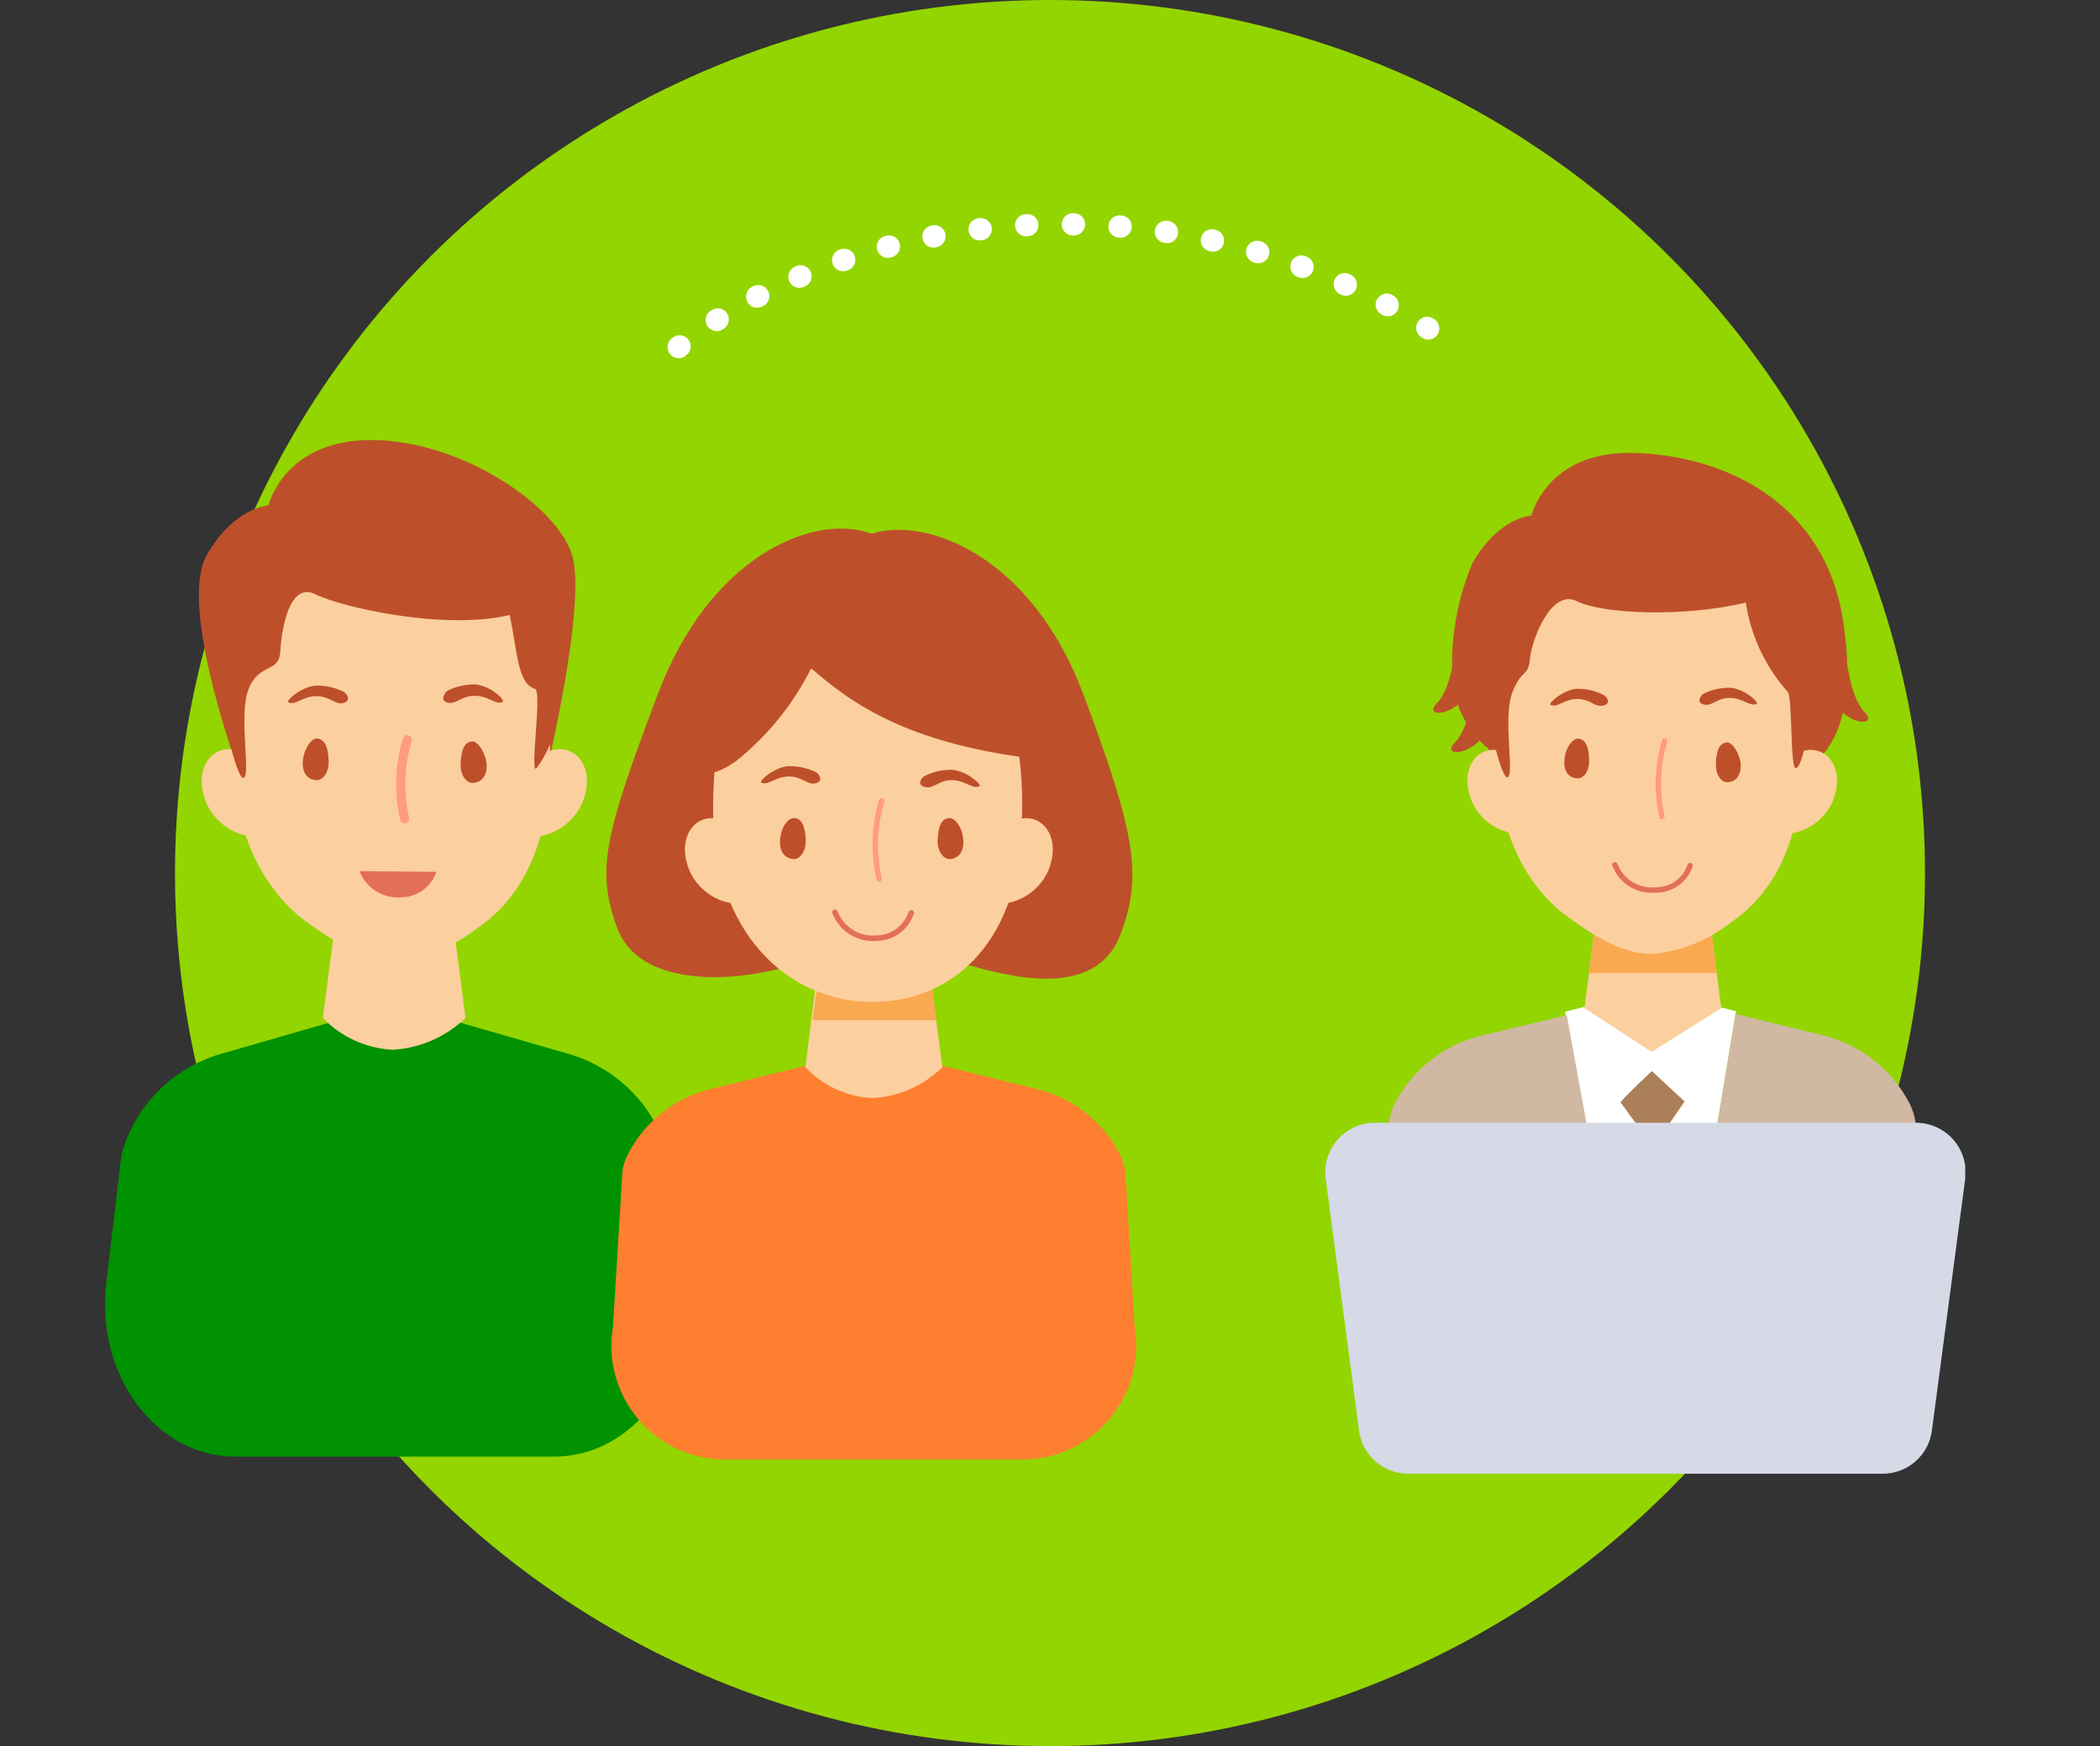
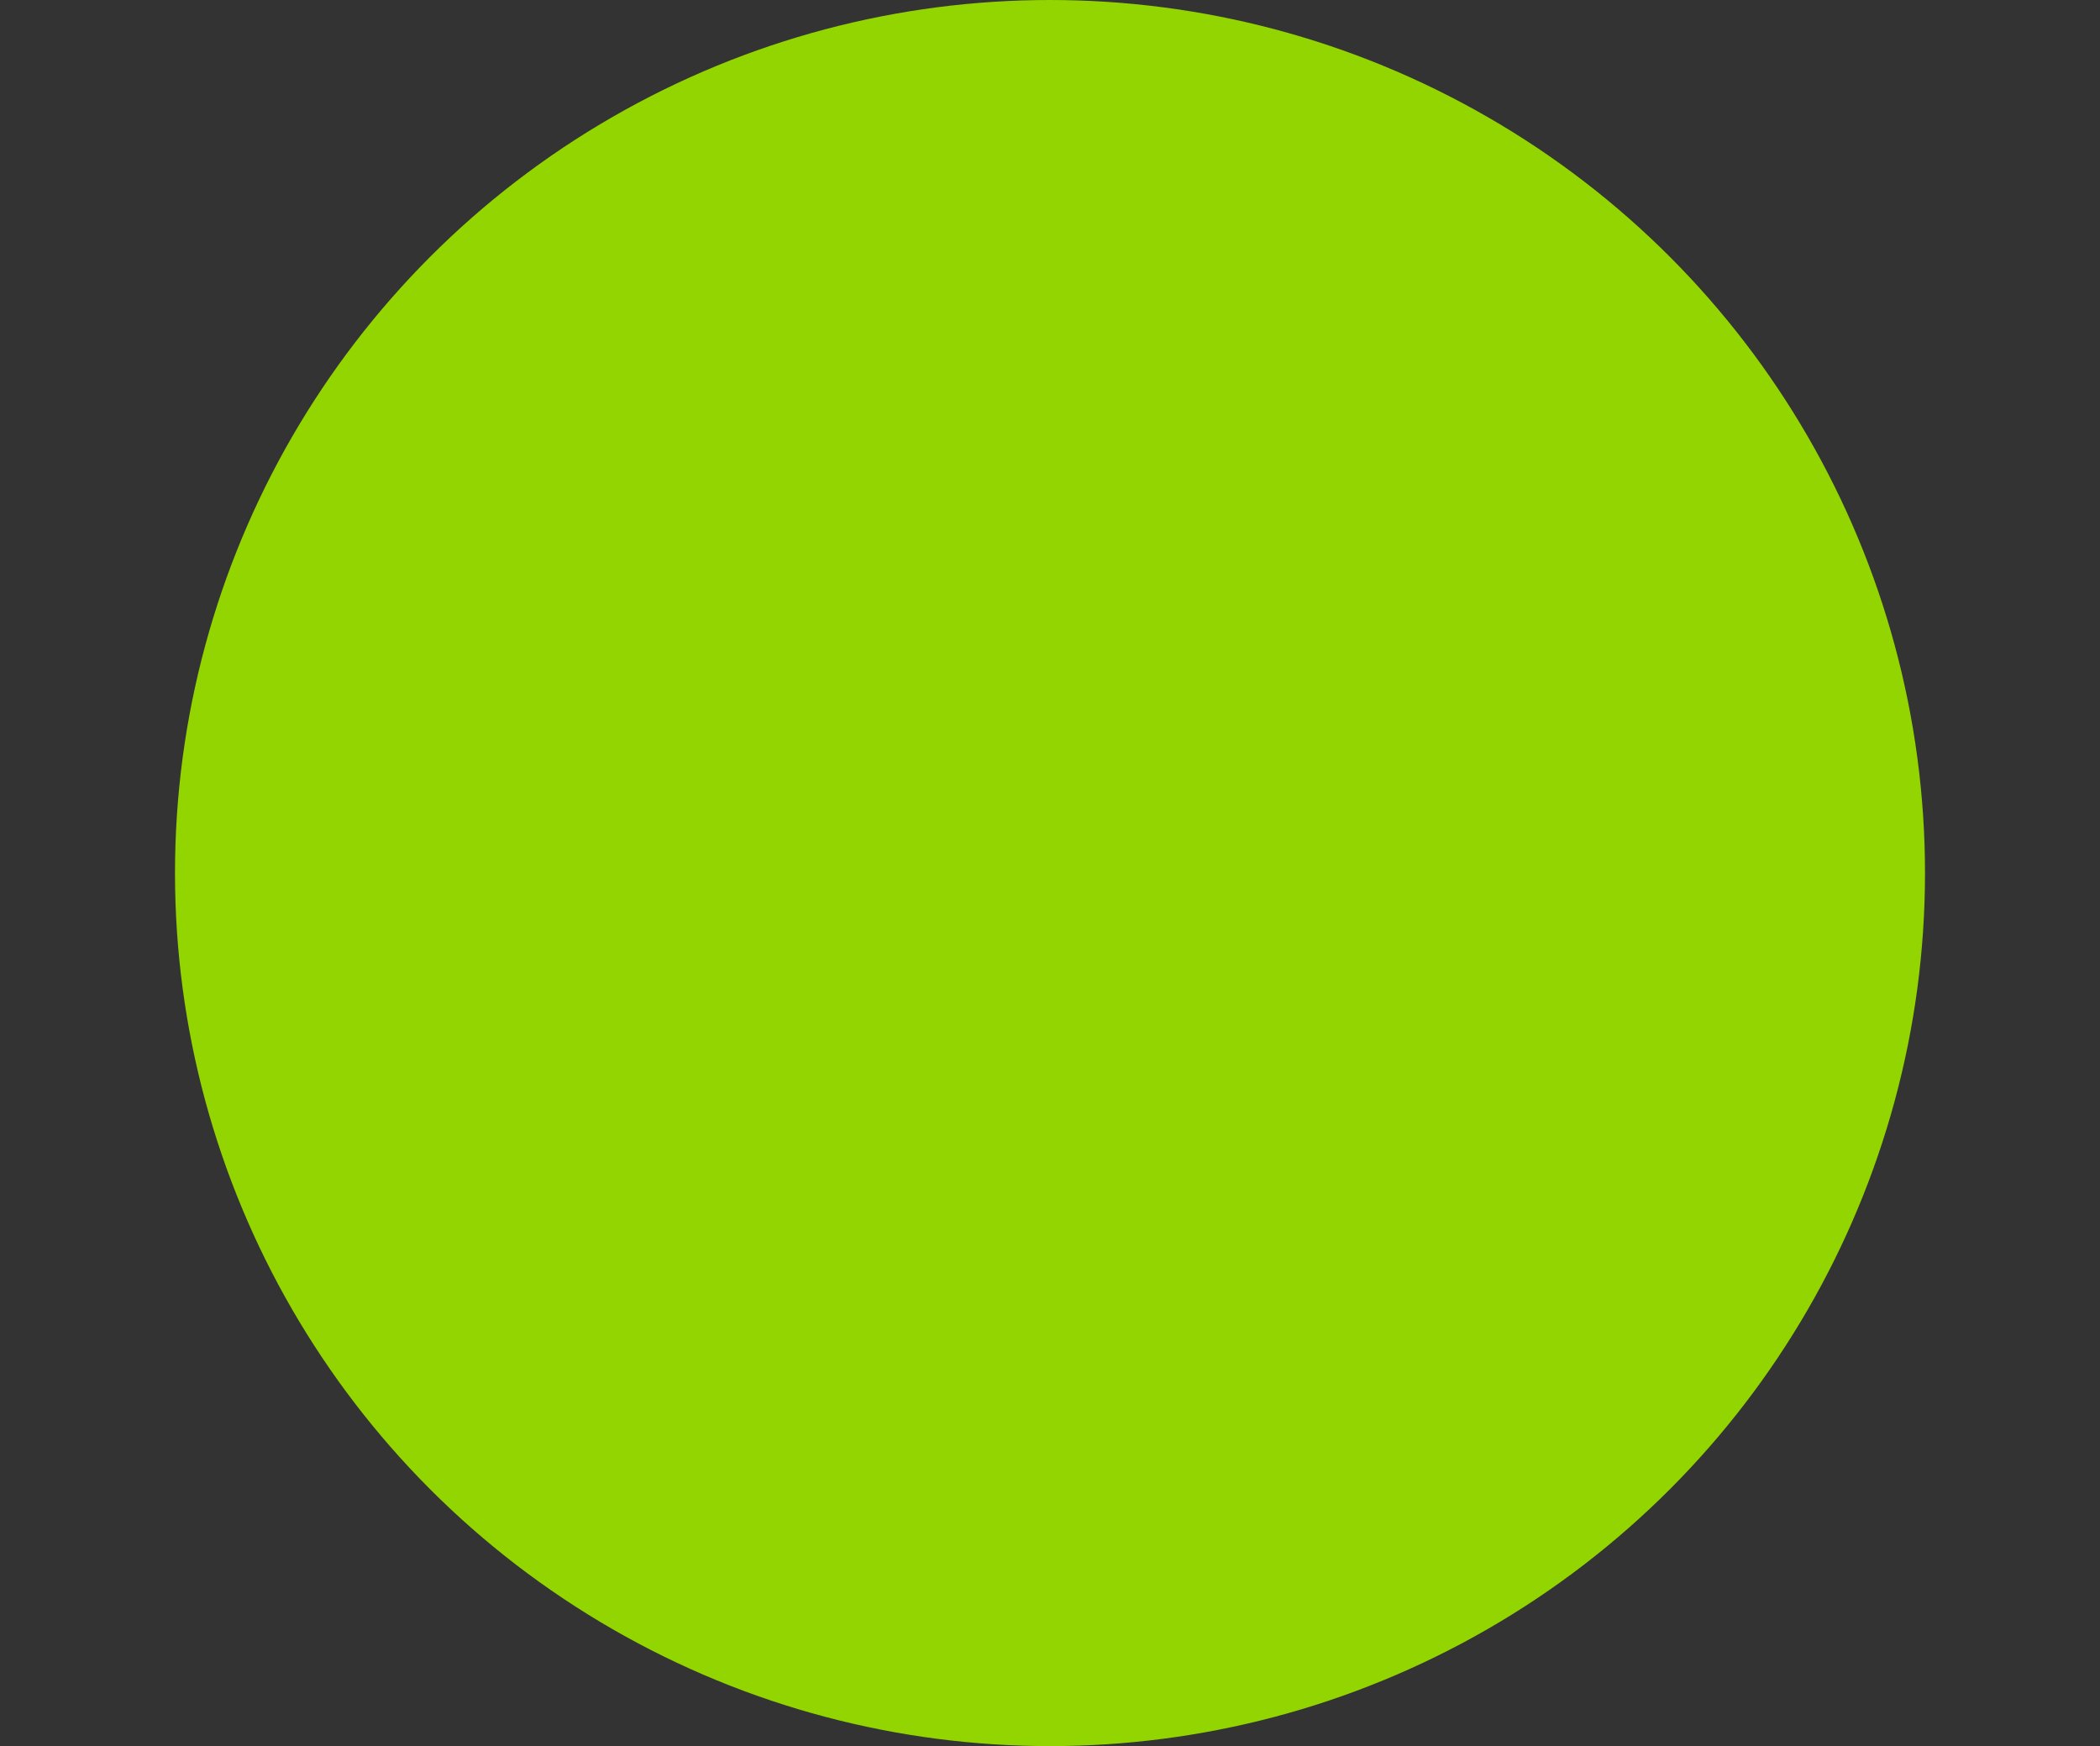
<svg xmlns="http://www.w3.org/2000/svg" width="160" height="133" viewBox="0 0 160 133" fill="none">
  <rect x="0" y="0" width="160" height="133" fill="#333333" stroke="none" />
  <ellipse cx="80" cy="66.5" rx="66.667" ry="66.5" fill="#93D500" />
  <g clip-path="url(#clip0_734:8659)">
    <path d="M114.133 57.589C113.208 56.975 112.423 56.174 111.83 55.236C111.237 54.299 110.85 53.247 110.693 52.149C110.447 48.999 110.954 45.836 112.173 42.919C114.187 39.368 116.68 39.275 116.68 39.275C116.68 39.275 117.827 34.394 124.347 34.5C130.867 34.607 139.013 37.905 140.44 47.361C142.013 57.709 137 58.706 137 58.706L114.133 57.589Z" fill="#BD502B" />
    <path d="M128.8 97.941L132.267 77.02L126.32 75.557L124.573 75.73L119.24 77.06L123.067 97.981C125.04 97.875 126.92 97.888 128.8 97.941Z" fill="white" />
-     <path d="M131.147 76.794L125.84 80.119L120.72 76.794L121.067 74.121L121.813 68.269H130.04L130.8 74.121L131.147 76.794Z" fill="#FCCF9E" />
+     <path d="M131.147 76.794L120.72 76.794L121.067 74.121L121.813 68.269H130.04L130.8 74.121L131.147 76.794Z" fill="#FCCF9E" />
    <path d="M130.8 74.121H121.067L121.813 68.269H130.04L130.8 74.121Z" fill="#FAA951" />
    <path d="M115.24 63.468C114.571 63.351 113.941 63.073 113.404 62.658C112.868 62.243 112.44 61.704 112.16 61.087C110.96 58.241 113.013 56.246 115 57.496" fill="#FCCF9E" />
    <path d="M136.533 63.468C137.201 63.348 137.83 63.07 138.367 62.655C138.903 62.24 139.331 61.702 139.613 61.087C140.8 58.241 138.747 56.246 136.76 57.496" fill="#FCCF9E" />
    <path d="M137.24 58.267C137.24 63.946 135.187 68.029 131.907 70.237C130.188 71.608 128.109 72.453 125.92 72.671C123.64 72.671 121.533 71.341 119.693 70.011C116.36 67.71 114.067 63.454 114.067 57.669C114.067 55.261 113.947 40.951 125.933 41.044C138.4 41.084 137.24 58.267 137.24 58.267Z" fill="#FCCF9E" />
    <path d="M120.187 56.259C120.84 56.259 121.053 56.964 121.08 57.868C121.107 58.773 120.64 59.291 120.213 59.291C119.787 59.291 119.16 59.012 119.187 58.028C119.213 57.044 119.747 56.325 120.187 56.259Z" fill="#BD502B" />
    <path d="M131.627 56.551C130.973 56.551 130.76 57.243 130.733 58.161C130.707 59.078 131.173 59.584 131.6 59.584C132.027 59.584 132.653 59.305 132.627 58.254C132.613 57.589 132.067 56.578 131.627 56.551Z" fill="#BD502B" />
    <path d="M126.827 56.432C126.267 58.307 126.198 60.294 126.627 62.204" stroke="#FF9B7E" stroke-width="0.41" stroke-linecap="round" stroke-linejoin="round" />
    <path d="M129.84 52.814C130.48 52.509 131.184 52.363 131.893 52.389C132.947 52.508 134.053 53.506 133.84 53.612C133.32 53.852 132.827 53.173 131.813 53.16C130.8 53.147 130.48 53.812 129.827 53.665C129.173 53.519 129.6 52.921 129.84 52.814Z" fill="#BD502B" />
    <path d="M122.133 52.907C121.496 52.595 120.79 52.444 120.08 52.468C119.027 52.588 117.933 53.586 118.133 53.692C118.667 53.945 119.147 53.253 120.16 53.24C121.173 53.227 121.493 53.905 122.16 53.745C122.827 53.586 122.387 53 122.133 52.907Z" fill="#BD502B" />
-     <path d="M113.093 53.293C113.093 53.293 114.28 59.305 114.853 59.212C115.427 59.118 114.467 54.61 115.24 52.708C116.013 50.806 116.413 51.67 116.573 50.141C116.733 48.611 118.227 44.821 120.147 45.792C122.067 46.763 128.213 47.042 133.013 45.898C133.395 48.43 134.507 50.796 136.213 52.708C136.587 53.12 136.373 58.799 136.853 58.52C137.333 58.241 137.68 56.166 137.867 54.45C138.053 52.734 139.52 45.752 134.867 41.15C132.2 38.49 129.533 36.176 125.533 36.934C121.533 37.692 112.8 37.4 113.093 53.293Z" fill="#BD502B" />
    <path d="M110.933 48.944C110.933 49.13 110.627 52.415 109.493 53.546C108.36 54.676 110.827 54.623 111.893 52.708C112.96 50.793 110.933 48.877 110.933 48.944Z" fill="#BD502B" />
    <path d="M112.307 51.937C112.307 52.123 112.013 55.408 110.867 56.538C109.72 57.669 112.2 57.616 113.267 55.7C114.333 53.785 112.307 51.87 112.307 51.937Z" fill="#BD502B" />
    <path d="M140.627 49.609C140.627 49.809 140.92 53.08 142.053 54.224C143.187 55.368 140.72 55.301 139.667 53.386C138.613 51.471 140.627 49.609 140.627 49.609Z" fill="#BD502B" />
    <path d="M123.04 65.875C123.274 66.482 123.7 66.997 124.253 67.343C124.806 67.688 125.457 67.845 126.107 67.79C126.692 67.804 127.267 67.63 127.746 67.296C128.226 66.961 128.586 66.481 128.773 65.928" stroke="#E36F57" stroke-width="0.41" stroke-linecap="round" stroke-linejoin="round" />
    <path d="M124.72 84.854L121.867 98.566C121.867 98.566 130.787 98.806 130.547 98.566C130.307 98.327 126.867 84.189 126.867 84.189C126.867 84.189 124.72 84.787 124.72 84.854Z" fill="#AB7F59" />
    <path d="M123.467 83.963C123.707 83.604 125.853 81.582 125.853 81.582L128.347 83.896L127.213 85.559L124.547 85.439L123.467 83.963Z" fill="#AB7F59" />
    <path d="M128.707 98.606H148.507L145.933 85.412C145.856 84.951 145.712 84.503 145.507 84.082C144.844 82.793 143.912 81.661 142.774 80.762C141.635 79.862 140.316 79.217 138.907 78.869L132.24 77.233L128.707 98.606Z" fill="#D0B8A3" />
    <path d="M119.373 77.326L112.92 78.869C111.498 79.208 110.166 79.85 109.016 80.75C107.865 81.649 106.923 82.786 106.253 84.082C106.048 84.503 105.904 84.951 105.827 85.412L103.253 98.606H123.253L119.373 77.326Z" fill="#D0B8A3" />
    <path d="M50.933 88.299C50.856 87.763 50.708 87.24 50.493 86.743C49.886 85.24 48.955 83.889 47.766 82.786C46.577 81.683 45.16 80.854 43.613 80.359L30.36 76.541V76.368L30.08 76.462L29.787 76.368V76.541L16.533 80.359C14.987 80.854 13.569 81.683 12.38 82.786C11.191 83.889 10.26 85.24 9.653 86.743C9.445 87.242 9.297 87.764 9.213 88.299L8.093 97.755C7.267 104.724 11.893 110.949 17.907 110.949H42.24C48.253 110.949 52.907 104.724 52.067 97.755L50.933 88.299Z" fill="#009200" />
    <path d="M17.8 57.589C17.8 57.589 13.653 45.978 15.747 42.294C17.84 38.61 20.453 38.503 20.453 38.503C20.453 38.503 21.653 33.423 28.453 33.516C35.253 33.609 42.36 38.503 43.56 42.188C44.76 45.872 41.64 58.746 41.64 58.746L17.8 57.589Z" fill="#BD502B" />
    <path d="M35.467 77.539C33.971 78.979 32.008 79.837 29.933 79.96C27.911 79.862 26.002 78.996 24.6 77.539L25.747 68.668H34.32L35.467 77.539Z" fill="#FCCF9E" />
    <path d="M18.947 63.694C18.249 63.565 17.593 63.271 17.033 62.836C16.474 62.4 16.028 61.837 15.733 61.193C14.493 58.227 16.627 56.153 18.707 57.456" fill="#FCCF9E" />
    <path d="M41.133 63.694C41.832 63.567 42.489 63.274 43.049 62.838C43.608 62.403 44.054 61.838 44.347 61.193C45.6 58.227 43.453 56.153 41.373 57.456" fill="#FCCF9E" />
    <path d="M41.88 58.254C41.88 64.186 39.733 68.442 36.387 70.676C34.593 72.099 32.427 72.977 30.147 73.203C27.773 73.203 25.587 71.78 23.667 70.45C20.187 68.056 17.8 63.614 17.8 57.589C17.8 55.075 17.68 40.166 30.173 40.299C43.093 40.299 41.88 58.254 41.88 58.254Z" fill="#FCCF9E" />
    <path d="M24.107 56.259C24.787 56.259 25.013 56.99 25.04 57.948C25.067 58.906 24.573 59.424 24.133 59.424C23.693 59.424 23.04 59.145 23.067 58.094C23.08 57.243 23.64 56.259 24.107 56.259Z" fill="#BD502B" />
    <path d="M36.027 56.472C35.347 56.472 35.133 57.203 35.093 58.148C35.053 59.092 35.56 59.637 36 59.637C36.44 59.637 37.093 59.344 37.08 58.307C37.053 57.496 36.493 56.512 36.027 56.472Z" fill="#BD502B" />
    <path d="M31.027 56.352C30.444 58.306 30.375 60.376 30.827 62.364" stroke="#FF9B7E" stroke-width="0.7" stroke-linecap="round" stroke-linejoin="round" />
    <path d="M33.253 66.407C33.064 66.965 32.706 67.451 32.228 67.799C31.751 68.147 31.178 68.339 30.587 68.349C29.909 68.406 29.23 68.242 28.654 67.883C28.077 67.523 27.632 66.987 27.387 66.354L33.253 66.407Z" fill="#E36F57" />
    <path d="M34.133 52.588C34.798 52.269 35.529 52.114 36.267 52.136C37.373 52.256 38.507 53.306 38.293 53.466C37.747 53.719 37.24 53 36.187 53C35.133 53 34.76 53.679 34.107 53.519C33.453 53.359 33.92 52.681 34.133 52.588Z" fill="#BD502B" />
    <path d="M26.133 52.668C25.47 52.347 24.737 52.196 24 52.229C22.893 52.349 21.76 53.386 21.973 53.492C22.52 53.758 23.027 53.04 24.08 53.027C25.133 53.014 25.507 53.705 26.16 53.546C26.813 53.386 26.4 52.774 26.133 52.668Z" fill="#BD502B" />
-     <path d="M16.72 53.08C16.72 53.08 17.947 59.344 18.547 59.251C19.147 59.158 18.147 54.463 18.947 52.468C19.747 50.473 21.253 51.271 21.347 49.675C21.44 48.079 22 44.262 24.013 45.26C26.027 46.257 33.84 48.039 38.84 46.843C39.44 49.835 39.453 52.069 40.76 52.468C41.32 52.641 40.36 58.852 40.853 58.547C41.787 57.309 42.351 55.834 42.48 54.291C42.68 52.495 44.187 45.22 39.36 40.392C36.56 37.599 33.76 35.218 29.653 36.016C25.547 36.814 16.413 36.522 16.72 53.08Z" fill="#BD502B" />
    <path d="M73.947 73.549C78.547 74.879 83.733 75.544 85.387 71.128C87.04 66.713 86.547 63.587 82.56 52.934C78.573 42.281 70.56 39.341 66.44 40.645L66.093 40.552C61.92 39.222 54.093 42.294 50.093 52.934C46.093 63.574 45.373 66.234 47.027 70.689C48.68 75.145 55.627 74.932 60.227 73.549H73.947Z" fill="#BD502B" />
    <path d="M55.68 68.788C54.999 68.665 54.359 68.379 53.813 67.955C53.267 67.531 52.833 66.982 52.547 66.354C51.333 63.468 53.413 61.433 55.453 62.709" fill="#FCCF9E" />
    <path d="M76.72 68.788C77.401 68.665 78.041 68.379 78.587 67.955C79.132 67.531 79.567 66.982 79.853 66.354C81.067 63.468 78.987 61.433 76.947 62.709" fill="#FCCF9E" />
    <path d="M85.733 89.163C85.648 88.741 85.514 88.33 85.333 87.94C84.699 86.706 83.806 85.622 82.716 84.762C81.626 83.901 80.363 83.284 79.013 82.952L66.853 79.96V79.826H66.6H66.333V79.96L54.133 82.952C52.785 83.284 51.525 83.902 50.437 84.762C49.349 85.623 48.458 86.706 47.827 87.94C47.634 88.326 47.499 88.738 47.427 89.163L46.707 101.027C46.491 102.273 46.551 103.55 46.882 104.771C47.214 105.991 47.809 107.124 48.626 108.091C49.442 109.058 50.461 109.835 51.611 110.368C52.76 110.9 54.013 111.176 55.28 111.175H77.867C79.135 111.175 80.387 110.9 81.537 110.367C82.687 109.835 83.707 109.058 84.525 108.092C85.342 107.125 85.939 105.992 86.272 104.772C86.605 103.552 86.667 102.273 86.453 101.027L85.733 89.163Z" fill="#FF7F30" />
    <path d="M71.8 81.29C70.369 82.695 68.472 83.533 66.467 83.644C64.524 83.545 62.694 82.701 61.36 81.29L62.453 72.618H70.653L71.8 81.29Z" fill="#FCCF9E" />
    <path d="M71.347 77.712H61.92L62.64 72.046H70.627L71.347 77.712Z" fill="#FAA951" />
-     <path d="M77.853 62.43C77.853 71.275 72.947 76.316 66.453 76.316C59.96 76.316 54.333 70.916 54.333 61.779C54.333 59.318 54.213 44.755 66.413 44.848C79.04 44.941 77.853 62.43 77.853 62.43Z" fill="#FCCF9E" />
    <path d="M78.84 57.788C68.067 56.538 64.013 52.734 61.8 50.912C60.443 53.619 58.519 56.005 56.16 57.908C56.16 57.908 52.28 61.007 52.16 56.432C52.021 53.491 52.893 50.59 54.631 48.21C56.37 45.83 58.871 44.114 61.72 43.345C69.053 41.31 75.533 45.553 78.693 49.888C79.603 50.998 80.113 52.38 80.139 53.813C80.166 55.246 79.708 56.646 78.84 57.788V57.788Z" fill="#BD502B" />
    <path d="M60.467 62.31C61.133 62.31 61.347 63.029 61.387 63.96C61.427 64.891 60.92 65.436 60.493 65.436C60.067 65.436 59.4 65.143 59.427 64.106C59.453 63.069 60 62.337 60.467 62.31Z" fill="#BD502B" />
    <path d="M72.36 62.31C71.693 62.31 71.48 63.029 71.44 63.96C71.4 64.891 71.907 65.436 72.333 65.436C72.76 65.436 73.427 65.143 73.4 64.106C73.373 63.069 72.8 62.337 72.36 62.31Z" fill="#BD502B" />
    <path d="M67.173 61.007C66.599 62.935 66.534 64.979 66.987 66.939" stroke="#FF9B7E" stroke-width="0.42" stroke-linecap="round" stroke-linejoin="round" />
    <path d="M63.613 69.479C63.851 70.105 64.287 70.637 64.855 70.995C65.422 71.352 66.091 71.516 66.76 71.461C67.351 71.458 67.926 71.27 68.404 70.924C68.882 70.578 69.24 70.091 69.427 69.532" stroke="#E36F57" stroke-width="0.42" stroke-linecap="round" stroke-linejoin="round" />
    <path d="M70.507 59.078C71.161 58.758 71.885 58.608 72.613 58.64C73.707 58.759 74.84 59.783 74.627 59.89C74.08 60.142 73.573 59.438 72.533 59.424C71.493 59.411 71.2 60.103 70.48 59.943C69.76 59.783 70.253 59.172 70.507 59.078Z" fill="#BD502B" />
    <path d="M62.133 58.799C61.472 58.486 60.745 58.336 60.013 58.36C58.92 58.48 57.8 59.504 58.013 59.611C58.547 59.863 59.053 59.158 60.093 59.145C61.133 59.132 61.507 59.823 62.147 59.664C62.787 59.504 62.413 58.919 62.133 58.799Z" fill="#BD502B" />
    <path d="M143.467 112.252H107.293C106.375 112.253 105.488 111.92 104.798 111.315C104.108 110.71 103.663 109.875 103.547 108.967L101 89.735C100.937 89.202 100.989 88.662 101.152 88.151C101.315 87.64 101.586 87.169 101.945 86.771C102.305 86.372 102.745 86.054 103.237 85.838C103.73 85.622 104.262 85.513 104.8 85.519H145.987C146.524 85.52 147.054 85.636 147.543 85.857C148.032 86.079 148.468 86.401 148.823 86.804C149.177 87.206 149.441 87.679 149.598 88.192C149.755 88.704 149.801 89.244 149.733 89.775L147.187 109.007C147.062 109.904 146.617 110.725 145.933 111.321C145.25 111.917 144.374 112.248 143.467 112.252V112.252Z" fill="#D6D9E6" />
    <path d="M51.707 26.44C64.227 16.505 89.84 11.451 111.707 26.932" stroke="white" stroke-width="1.69" stroke-linecap="round" stroke-linejoin="round" stroke-dasharray="0.09 3.47" />
  </g>
  <defs>
    <clipPath id="clip0_734:8659">
-       <rect width="141.733" height="96.292" fill="white" transform="translate(8 15.96)" />
-     </clipPath>
+       </clipPath>
  </defs>
</svg>